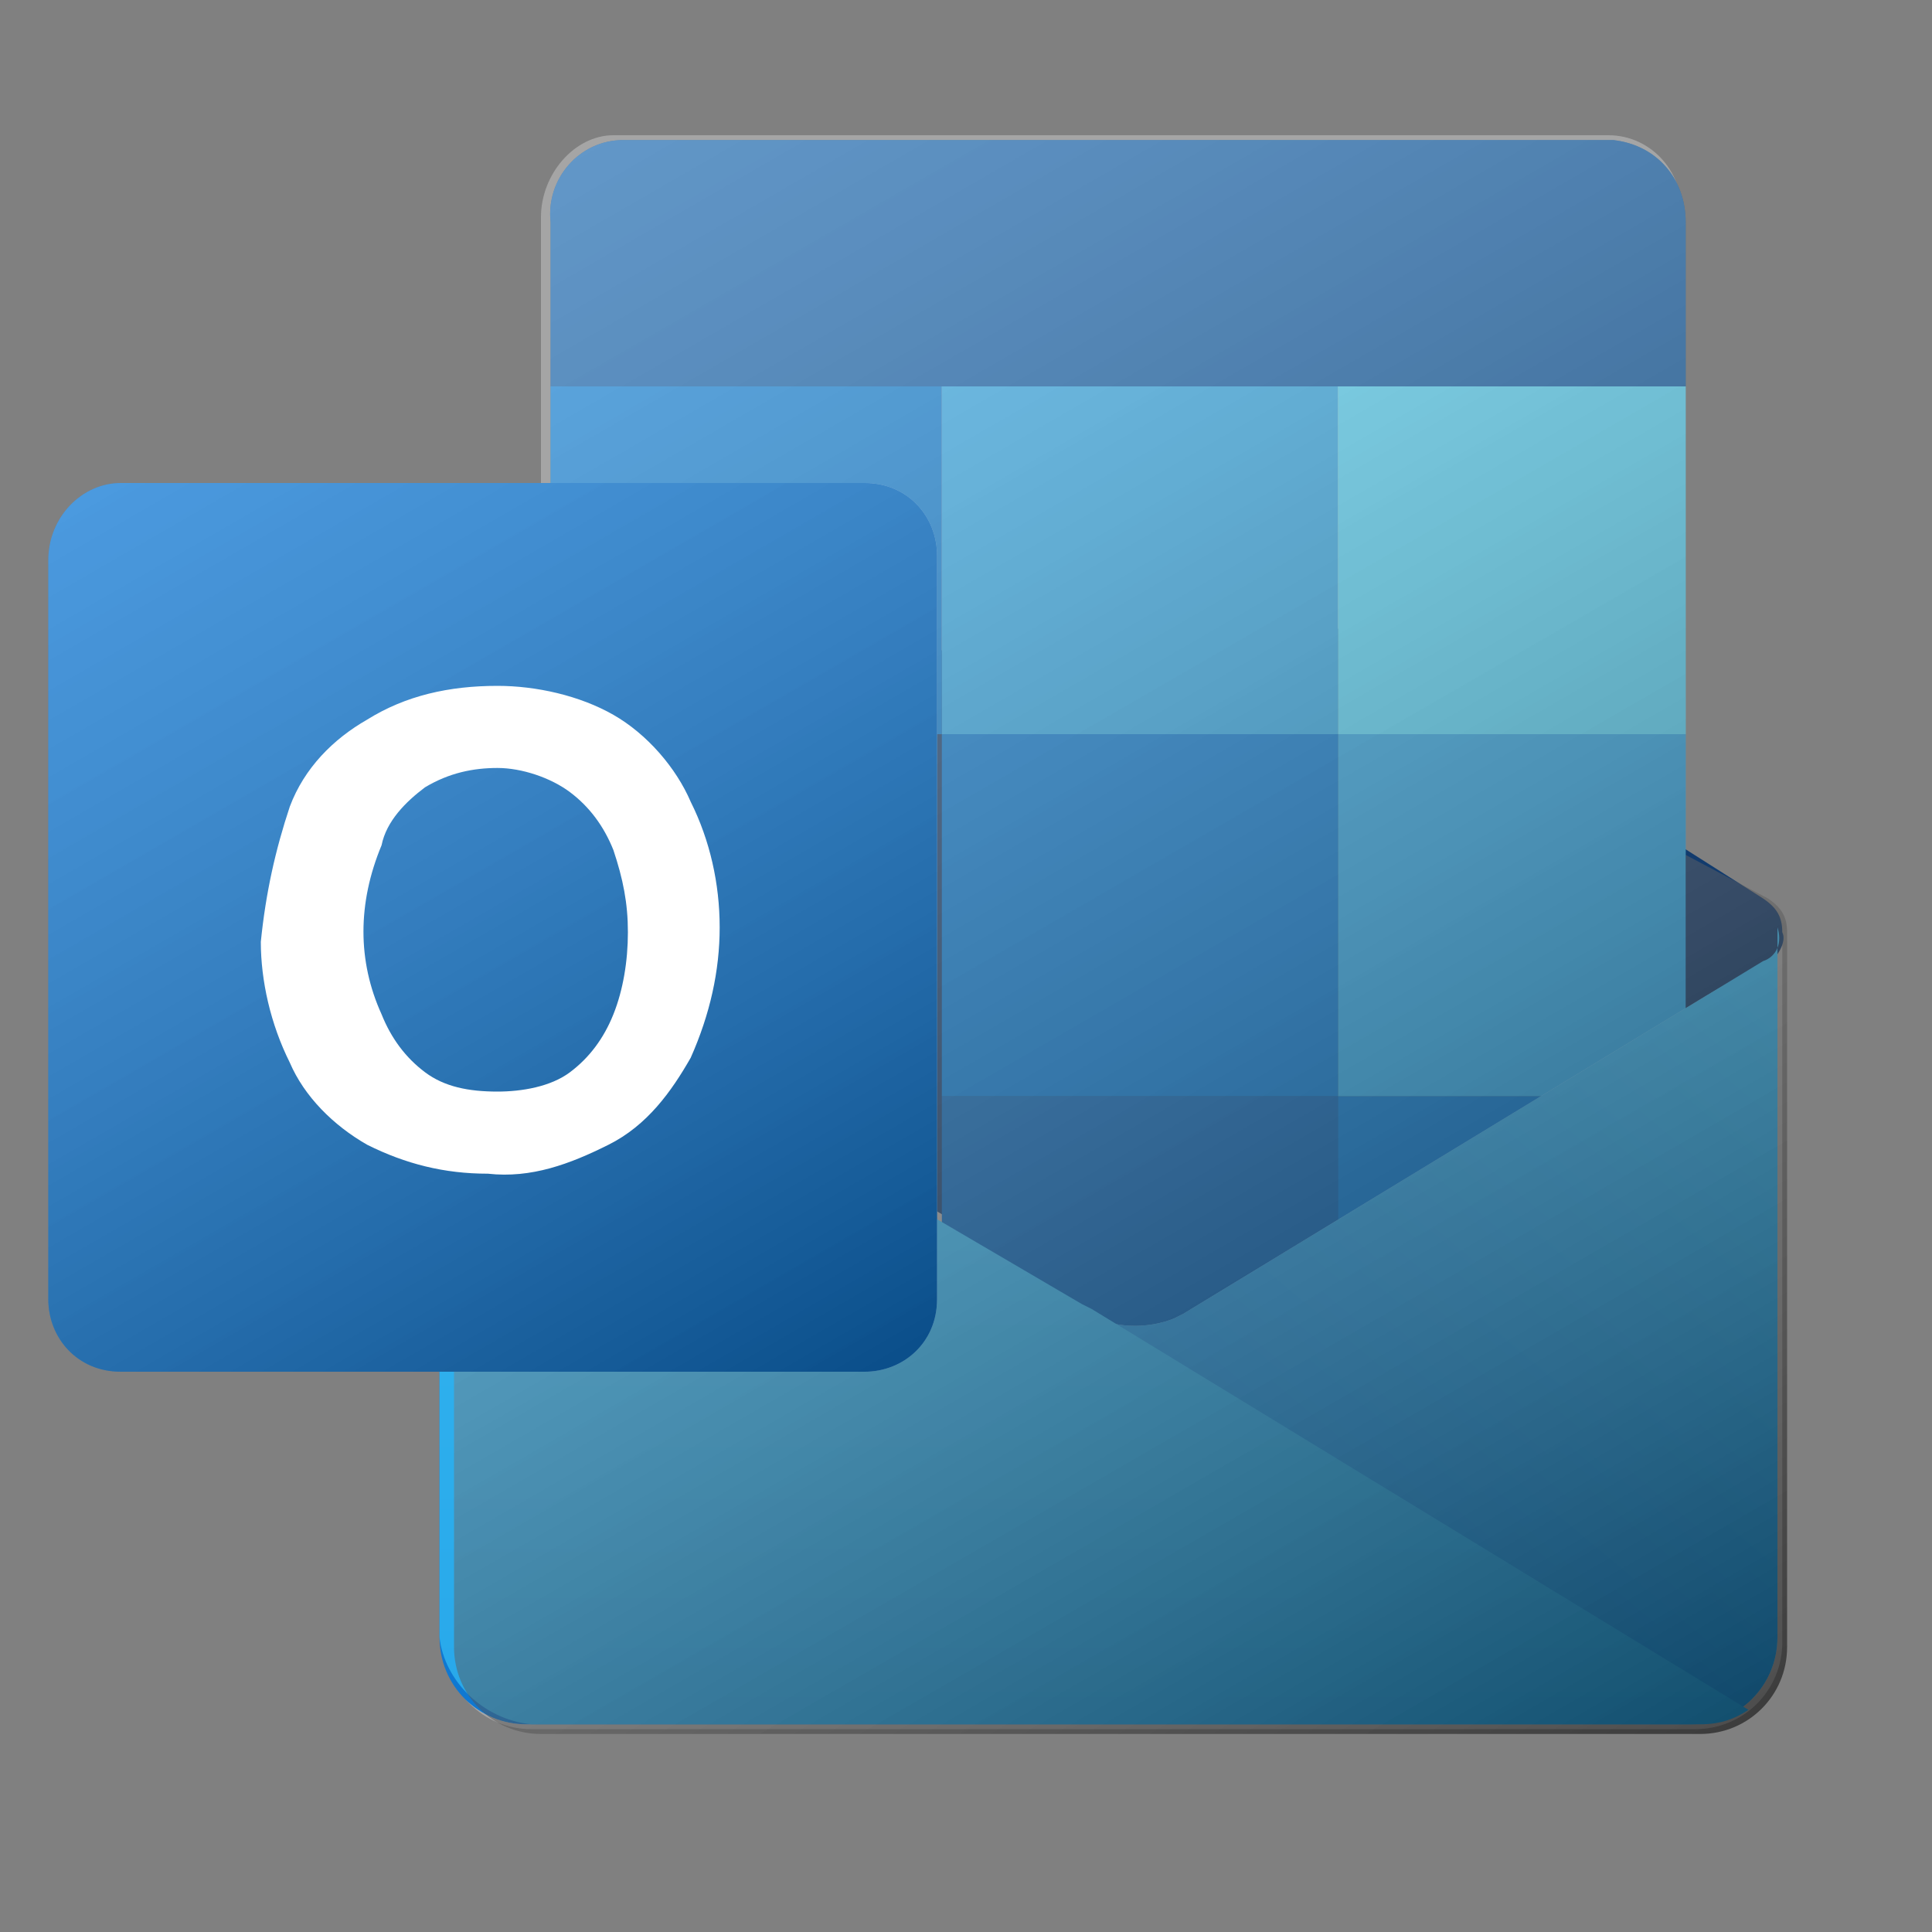
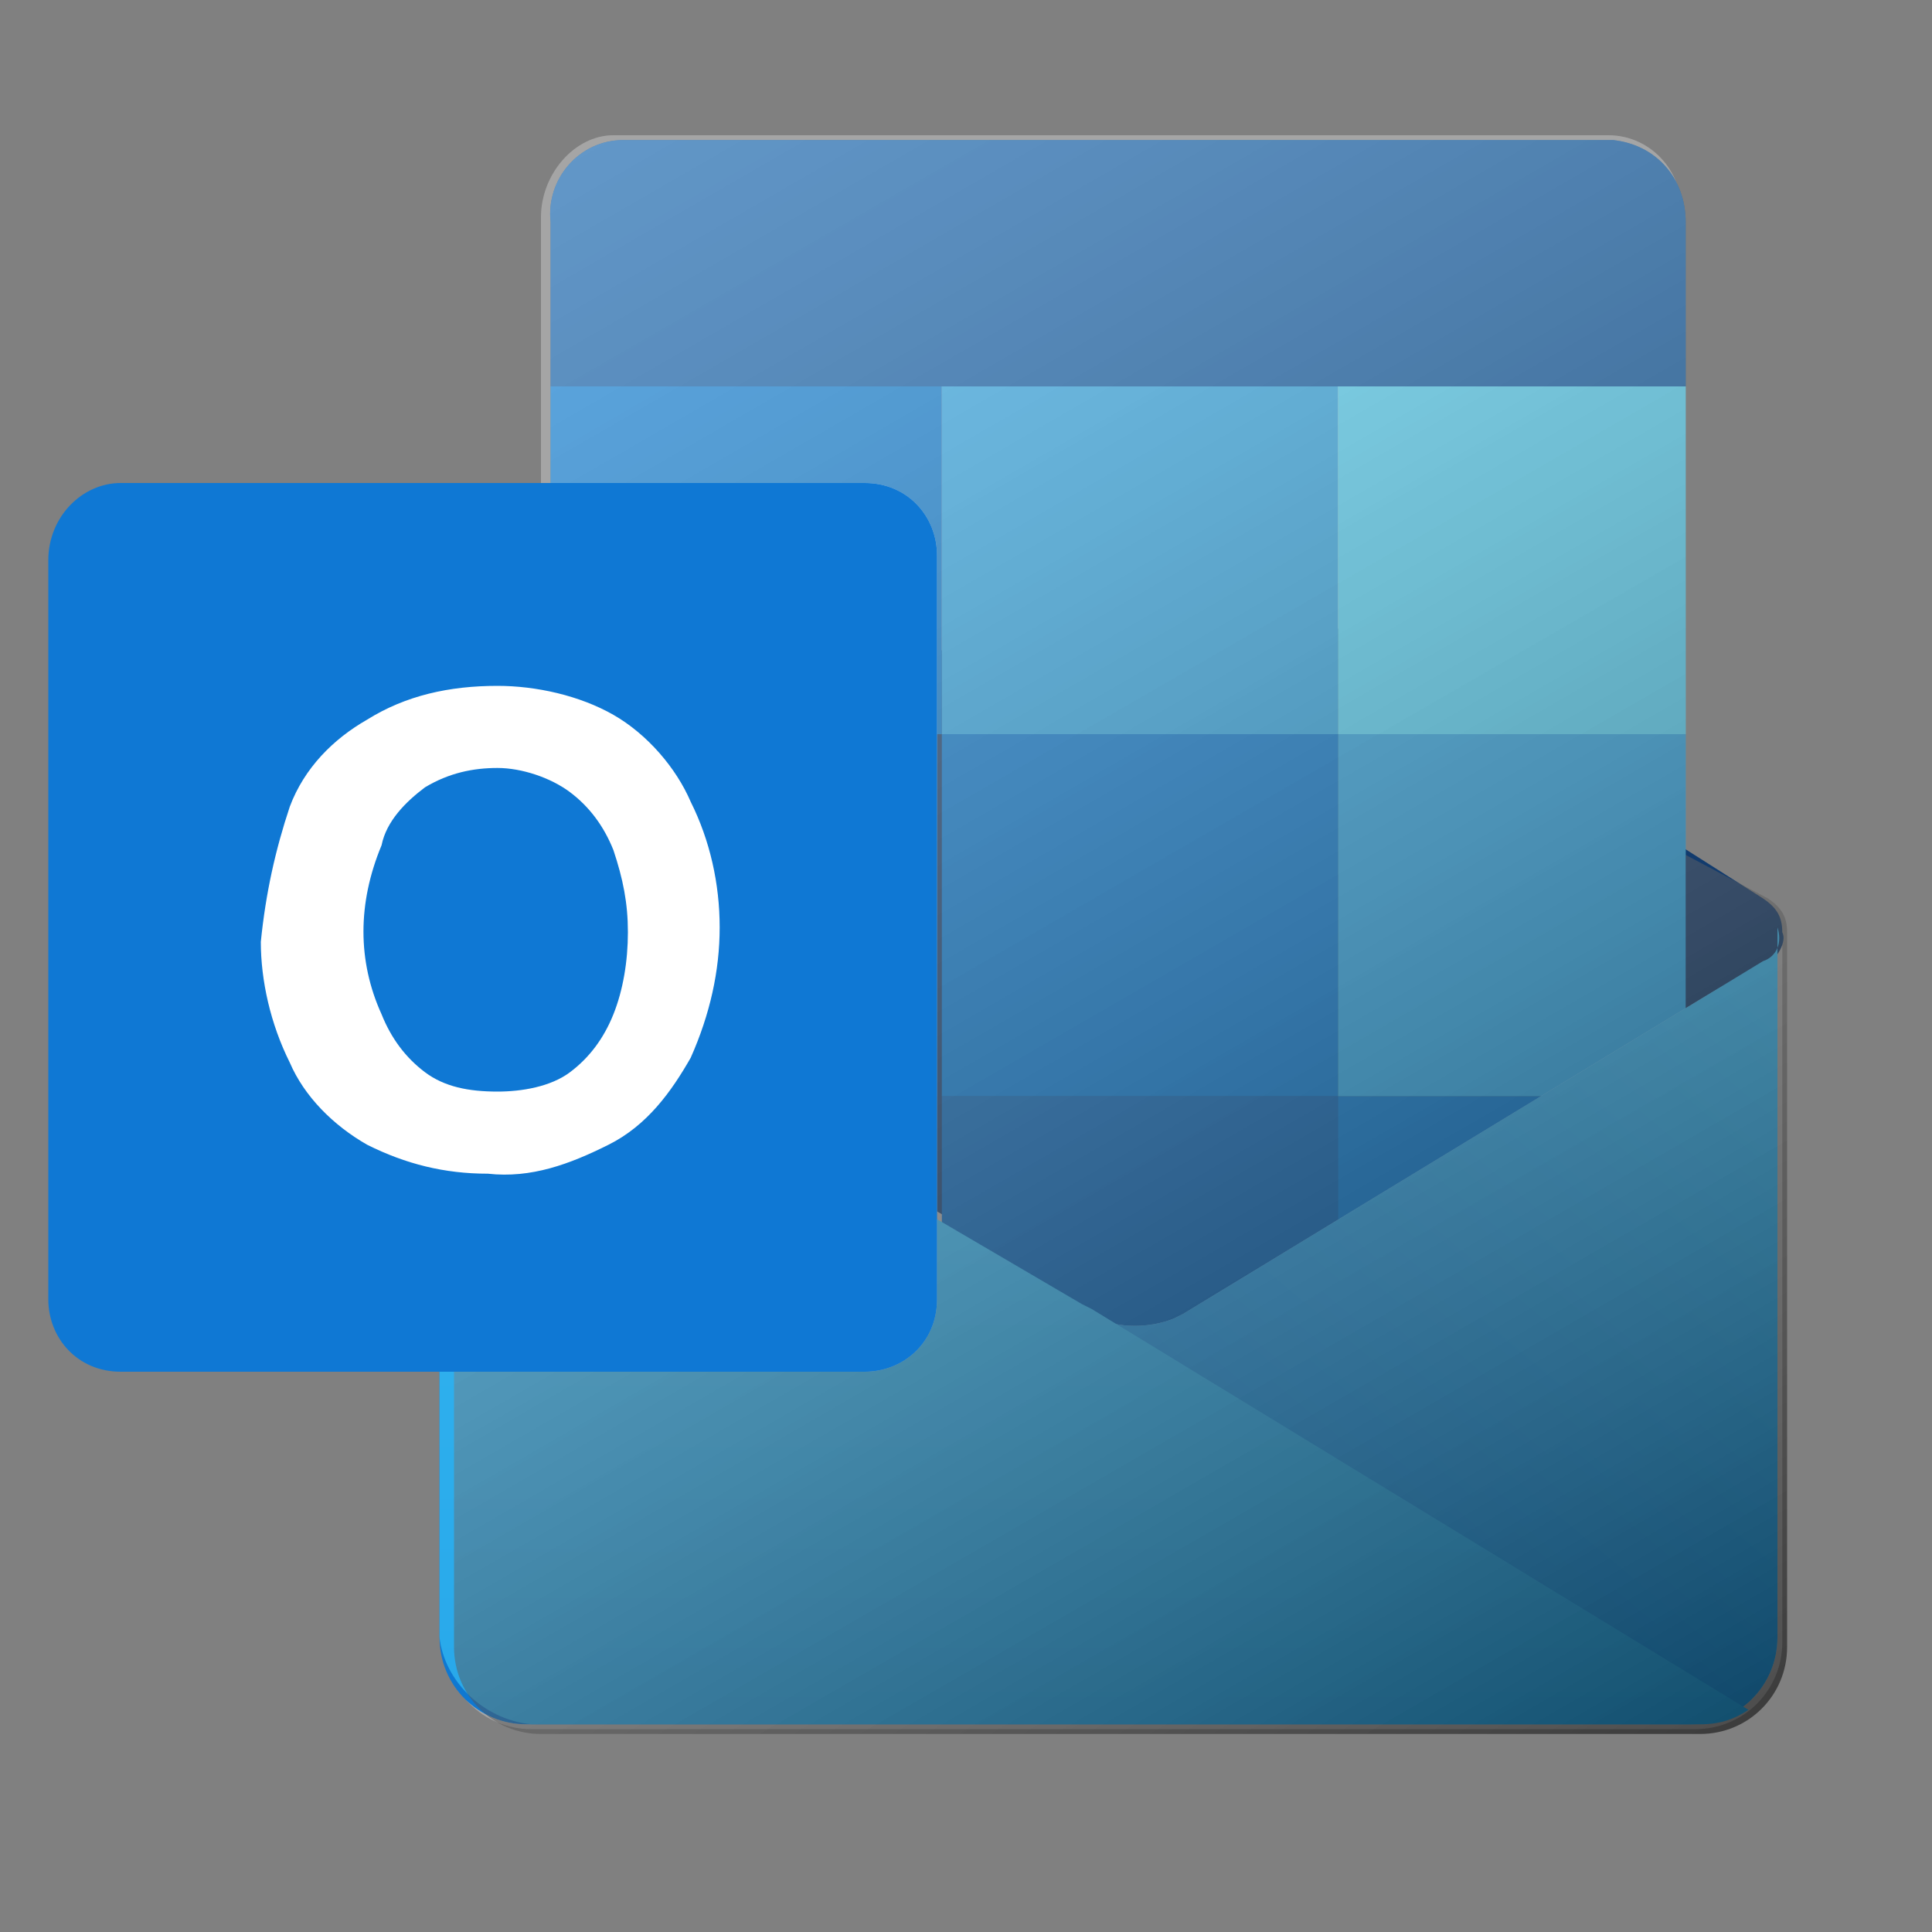
<svg xmlns="http://www.w3.org/2000/svg" xmlns:xlink="http://www.w3.org/1999/xlink" version="1.1" id="Layer_1" x="0px" y="0px" viewBox="-459 261 40 40" style="enable-background:new -459 261 40 40;" xml:space="preserve">
  <rect x="-459" y="261" width="40" height="40" fill="#808080" stroke="none" />
  <style type="text/css"> .st0{opacity:0.2;} .st1{fill:#FFFFFF;} .st2{opacity:0.12;} .st3{fill:#123B6D;} .st4{fill:#0364B8;} .st5{fill:#0358A7;} .st6{fill:#0078D4;} .st7{fill:#28A8EA;} .st8{fill:#50D9FF;} .st9{fill:#14447D;} .st10{clip-path:url(#SVGID_2_);} .st11{opacity:0.35;} .st12{opacity:6.000000e-002;} .st13{fill:url(#Envelope-3_1_);} .st14{fill:url(#SVGID_3_);} .st15{clip-path:url(#SVGID_5_);} .st16{opacity:0.48;} .st17{opacity:0.24;} .st18{fill:none;} .st19{opacity:0.75;fill:url(#SVGID_6_);enable-background:new ;} .st20{fill:#0F78D4;} .st21{opacity:0.5;} .st22{fill:url(#SVGID_7_);} </style>
  <title>Outlook_40x40</title>
  <g>
    <g id="Outlook">
      <g id="_142">
        <g class="st0">
          <path class="st1" d="M-422.1,280.3V295c0,1-0.8,1.8-1.8,1.8H-448c-1,0-1.8-0.8-1.8-1.8v-14.7l0,0c0,0.3,0.1,0.5,0.4,0.7l0,0 l1.6,0.9v-16.4c0-0.9,0.7-1.7,1.5-1.7l0,0h20.6c0.9,0,1.6,0.8,1.5,1.7v16.4l1.6-0.9l0,0C-422.2,280.8-422.1,280.5-422.1,280.3z" />
        </g>
        <g class="st2">
          <path class="st1" d="M-422.1,280.3V295c0,1-0.8,1.8-1.8,1.8H-448c-1,0-1.8-0.8-1.8-1.8v-14.7l0,0c0,0.3,0.1,0.5,0.4,0.7l0,0 l1.6,0.9v-16.4c0-0.9,0.7-1.7,1.5-1.7l0,0h20.6c0.9,0,1.6,0.8,1.5,1.7v16.4l1.6-0.9l0,0C-422.2,280.8-422.1,280.5-422.1,280.3z" />
        </g>
        <path class="st3" d="M-422.1,280.3c0-0.3-0.1-0.5-0.4-0.7l0,0l-11.5-7.3l-0.1-0.1l0,0c-0.5-0.2-1.1-0.2-1.5,0l0,0l-0.2,0.1 l-12.5,7.3l0,0c-0.2,0.1-0.4,0.4-0.4,0.7c0,0.3,0.2,0.5,0.4,0.7l12.5,7.3l0.2,0.1l0,0c0.5,0.2,1.1,0.2,1.5,0l0,0l0.2-0.1 l11.5-7.3C-422.2,280.8-422,280.5-422.1,280.3z" />
        <rect x="-447.8" y="276.2" class="st4" width="8.2" height="7.5" />
        <path class="st5" d="M-424.1,269v-3.4c0-0.9-0.6-1.6-1.5-1.7h-20.5c-0.9,0-1.6,0.8-1.5,1.7l0,0v3.4H-424.1z" />
        <rect x="-447.6" y="269" class="st6" width="8.1" height="7.2" />
        <rect x="-439.5" y="269" class="st7" width="8.2" height="7.2" />
        <rect x="-431.3" y="269" class="st8" width="7.2" height="7.2" />
        <rect x="-431.3" y="276.2" class="st7" width="7.2" height="7.5" />
        <rect x="-439.5" y="276.2" class="st6" width="8.2" height="7.5" />
        <rect x="-439.5" y="283.7" class="st4" width="8.2" height="7.5" />
        <rect x="-447.8" y="283.7" class="st9" width="8.2" height="6.9" />
        <rect x="-431.3" y="283.7" class="st6" width="7.2" height="7.5" />
        <g>
          <g>
            <defs>
              <path id="SVGID_1_" d="M-422.1,280.3V295c0,1-0.8,1.8-1.8,1.8H-448c-1,0-1.8-0.8-1.8-1.8v-14.7l0,0c0,0.3,0.1,0.5,0.4,0.7l0,0 l1.6,0.9v-16.4c0-0.9,0.7-1.7,1.5-1.7l0,0h20.6c0.9,0,1.6,0.8,1.5,1.7v16.4l1.6-0.9l0,0C-422.2,280.8-422.1,280.5-422.1,280.3 z" />
            </defs>
            <clipPath id="SVGID_2_">
              <use xlink:href="#SVGID_1_" style="overflow:visible;" />
            </clipPath>
            <g class="st10">
              <g id="Envelope" class="st11">
                <g>
                  <path class="st1" d="M-422.5,280.9L-422.5,280.9l-12,7.3l-0.2,0.1l0,0c-0.5,0.2-1.1,0.2-1.6,0l0,0l-0.2-0.1l-13-7.3l0,0 c-0.3-0.1-0.4-0.4-0.4-0.7l0,0v14.7c0,1,0.8,1.8,1.8,1.8h24.1c1,0,1.8-0.8,1.8-1.8v-14.7 C-422.1,280.5-422.2,280.8-422.5,280.9z" />
                </g>
              </g>
              <g id="Envelope-2" class="st12">
                <g>
                  <path class="st1" d="M-422.5,280.9L-422.5,280.9l-12,7.3l-0.2,0.1l0,0c-0.5,0.2-1.1,0.2-1.6,0l0,0l-0.2-0.1l-13-7.3l0,0 c-0.3-0.1-0.4-0.4-0.4-0.7l0,0v14.7c0,1,0.8,1.8,1.8,1.8h24.1c1,0,1.8-0.8,1.8-1.8v-14.7 C-422.1,280.5-422.2,280.8-422.5,280.9z" />
                </g>
              </g>
            </g>
          </g>
        </g>
        <linearGradient id="Envelope-3_1_" gradientUnits="userSpaceOnUse" x1="-426.528" y1="272.488" x2="-445.597" y2="295.222" gradientTransform="matrix(1 0 0 1 0 4)">
          <stop offset="0" style="stop-color:#35B8F1" />
          <stop offset="0.9" style="stop-color:#0F78D1" />
        </linearGradient>
        <path id="Envelope-3" class="st13" d="M-422.5,280.9L-422.5,280.9l-12,7.3l-0.2,0.1l0,0c-0.5,0.2-1.1,0.2-1.6,0l0,0l-0.2-0.1 l-13-7.3l0,0c-0.3-0.1-0.4-0.4-0.4-0.7l0,0v14.7c0,1,0.8,1.8,1.8,1.8h24.1c1,0,1.8-0.8,1.8-1.8v-14.7 C-422.1,280.5-422.2,280.8-422.5,280.9z" />
        <linearGradient id="SVGID_3_" gradientUnits="userSpaceOnUse" x1="-436.358" y1="276.229" x2="-436.358" y2="292.655" gradientTransform="matrix(1 0 0 1 0 4)">
          <stop offset="0" style="stop-color:#35B8F1" />
          <stop offset="1" style="stop-color:#28A8EA" />
        </linearGradient>
        <path class="st14" d="M-448,296.7h24.2c0.4,0,0.7-0.1,1-0.3l-13.6-8.3l-0.2-0.1l-12.8-7.5l0,0l-0.5-0.2v14.6 C-449.8,295.8-449,296.6-448,296.7z" />
        <g>
          <g>
            <defs>
              <path id="SVGID_4_" d="M-422.1,280.3V295c0,1-0.8,1.8-1.8,1.8H-448c-1,0-1.8-0.8-1.8-1.8v-14.7l0,0c0,0.3,0.1,0.5,0.4,0.7l0,0 l1.6,0.9v-16.4c0-0.9,0.7-1.7,1.5-1.7l0,0h20.6c0.9,0,1.6,0.8,1.5,1.7v16.4l1.6-0.9l0,0C-422.2,280.8-422.1,280.5-422.1,280.3 z" />
            </defs>
            <clipPath id="SVGID_5_">
              <use xlink:href="#SVGID_4_" style="overflow:visible;" />
            </clipPath>
            <g class="st15">
              <g id="Ambient">
                <g class="st16">
                  <path class="st1" d="M-456.5,271h15.4c0.9,0,1.5,0.7,1.5,1.5v15.4c0,0.9-0.7,1.5-1.5,1.5h-15.4c-0.9,0-1.5-0.7-1.5-1.5 v-15.3C-458,271.7-457.3,271-456.5,271z" />
                </g>
                <g class="st17">
                  <path class="st1" d="M-456.5,271h15.4c0.9,0,1.5,0.7,1.5,1.5v15.4c0,0.9-0.7,1.5-1.5,1.5h-15.4c-0.9,0-1.5-0.7-1.5-1.5 v-15.3C-458,271.7-457.3,271-456.5,271z" />
                </g>
              </g>
            </g>
          </g>
        </g>
        <polygon class="st18" points="-422.1,298.9 -458,298.7 -458,261.8 -422.1,262 " />
        <linearGradient id="SVGID_6_" gradientUnits="userSpaceOnUse" x1="-446.372" y1="259.798" x2="-426.357" y2="294.456" gradientTransform="matrix(1 0 0 1 0 4)">
          <stop offset="0" style="stop-color:#FFFFFF;stop-opacity:0.5" />
          <stop offset="1" style="stop-color:#000000;stop-opacity:0.7" />
        </linearGradient>
        <path class="st19" d="M-422,280.3L-422,280.3c0-0.3-0.1-0.5-0.4-0.7l0,0l-1.7-0.9v-13.1c0-0.9-0.6-1.6-1.5-1.7h-20.5 c-0.9,0-1.6,0.8-1.5,1.7l0,0V282l-1.6-0.9l0,0c-0.3-0.1-0.4-0.4-0.4-0.7l0,0v14.7c0,1,0.8,1.8,1.8,1.8h24c1,0,1.8-0.8,1.8-1.8 L-422,280.3L-422,280.3z" />
        <path class="st20" d="M-456.5,271h15.4c0.9,0,1.5,0.7,1.5,1.5v15.4c0,0.9-0.7,1.5-1.5,1.5h-15.4c-0.9,0-1.5-0.7-1.5-1.5v-15.3 C-458,271.7-457.3,271-456.5,271z" />
        <g class="st21">
          <linearGradient id="SVGID_7_" gradientUnits="userSpaceOnUse" x1="-454.813" y1="265.776" x2="-442.749" y2="286.661" gradientTransform="matrix(1 0 0 1 0 4)">
            <stop offset="0" style="stop-color:#FFFFFF;stop-opacity:0.5" />
            <stop offset="1" style="stop-color:#000000;stop-opacity:0.7" />
          </linearGradient>
-           <path class="st22" d="M-456.5,271h15.4c0.9,0,1.5,0.7,1.5,1.5v15.4c0,0.9-0.7,1.5-1.5,1.5h-15.4c-0.9,0-1.5-0.7-1.5-1.5v-15.3 C-458,271.7-457.3,271-456.5,271z" />
        </g>
        <path class="st1" d="M-453,277.7c0.3-0.8,0.9-1.4,1.6-1.8c0.8-0.5,1.7-0.7,2.7-0.7c0.8,0,1.7,0.2,2.4,0.6 c0.7,0.4,1.3,1.1,1.6,1.8c0.4,0.8,0.6,1.7,0.6,2.6s-0.2,1.8-0.6,2.7c-0.4,0.7-0.9,1.4-1.7,1.8c-0.8,0.4-1.6,0.7-2.5,0.6 c-0.9,0-1.7-0.2-2.5-0.6c-0.7-0.4-1.3-1-1.6-1.7c-0.4-0.8-0.6-1.7-0.6-2.5C-453.5,279.5-453.3,278.6-453,277.7z M-451.1,282 c0.2,0.5,0.5,0.9,0.9,1.2c0.4,0.3,0.9,0.4,1.5,0.4c0.5,0,1.1-0.1,1.5-0.4s0.7-0.7,0.9-1.2c0.2-0.5,0.3-1.1,0.3-1.7 s-0.1-1.1-0.3-1.7c-0.2-0.5-0.5-0.9-0.9-1.2c-0.4-0.3-1-0.5-1.5-0.5s-1,0.1-1.5,0.4c-0.4,0.3-0.8,0.7-0.9,1.2 C-451.6,279.7-451.6,280.9-451.1,282z" />
      </g>
    </g>
  </g>
</svg>